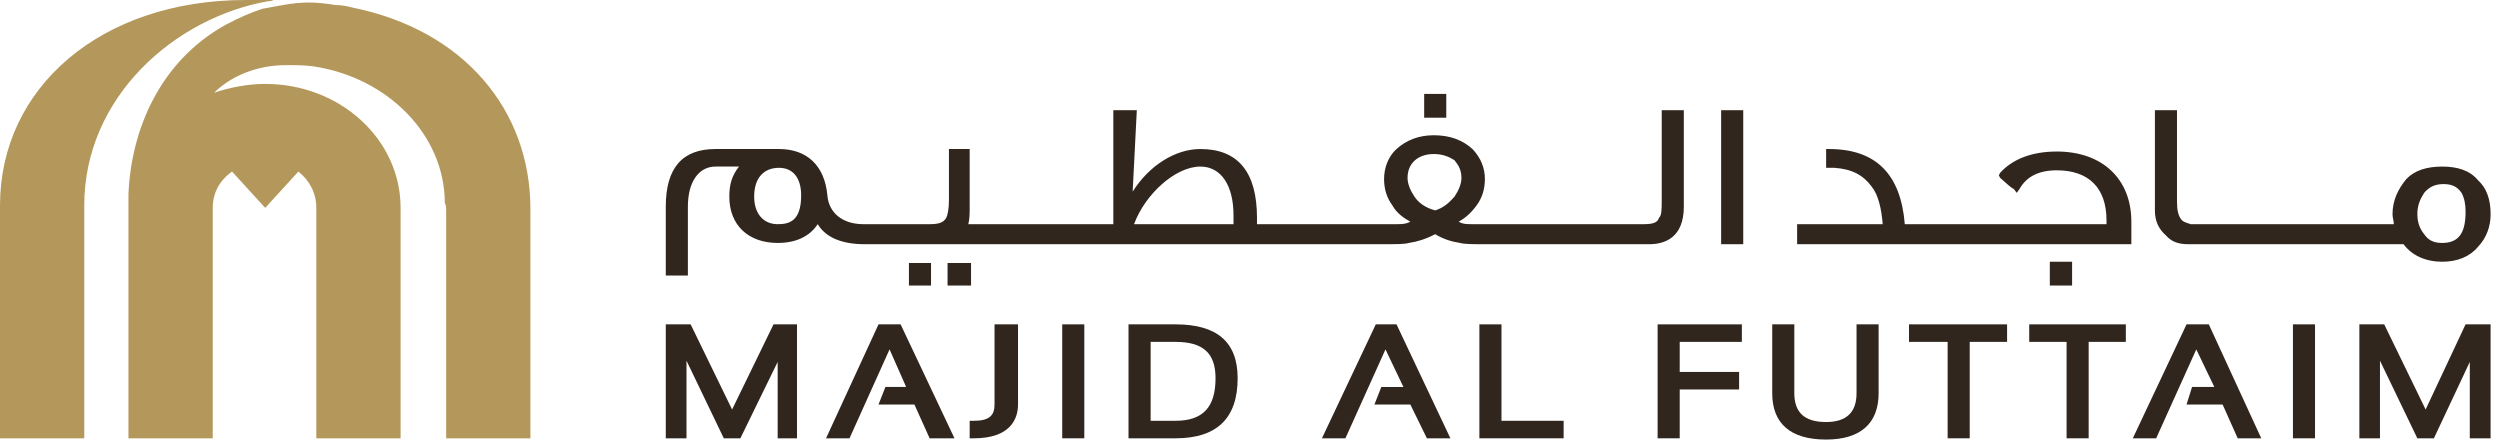
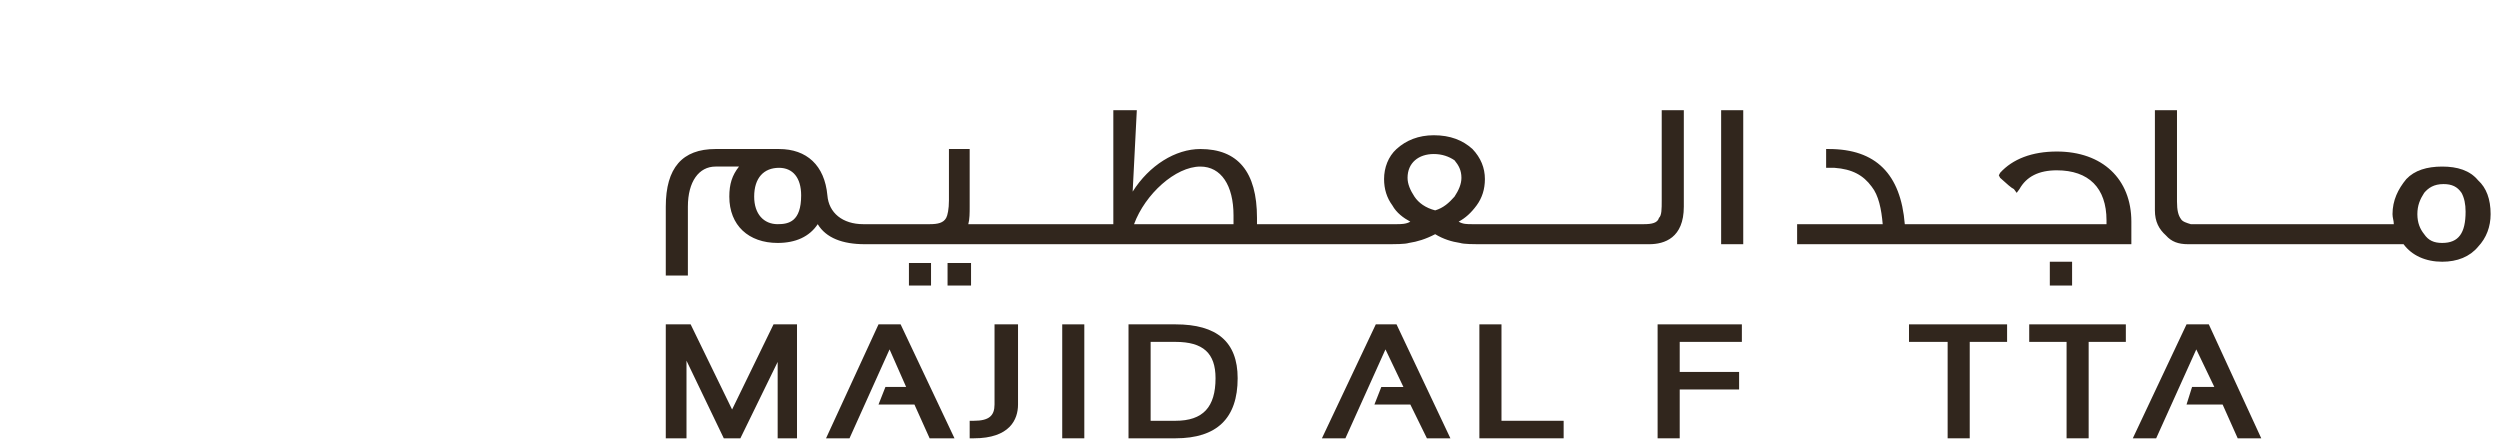
<svg xmlns="http://www.w3.org/2000/svg" width="182" height="32" viewBox="0 0 182 32" fill="none">
  <path d="M56.313 23.613L53.296 29.812L50.279 23.613H48.469V31.909H49.977V26.257L52.692 31.909H53.899L56.614 26.348V31.909H58.022V23.613H56.313Z" fill="#31261D" />
  <path d="M63.956 23.613L60.135 31.909H61.844L64.76 25.436L65.967 28.171H64.459L63.956 29.448H66.57L67.677 31.909H69.487L65.565 23.613H63.956V23.613Z" fill="#31261D" />
  <path d="M72.402 29.448C72.402 30.268 72 30.633 70.893 30.633H70.592V31.909H70.893C73.509 31.909 74.112 30.542 74.112 29.448V23.613H72.402V29.448Z" fill="#31261D" />
  <path d="M77.33 31.909H78.938V23.613H77.33V31.909V31.909Z" fill="#31261D" />
  <path d="M85.576 23.613H82.156V31.909H85.576C88.592 31.909 90.101 30.45 90.101 27.533C90.101 24.889 88.592 23.613 85.576 23.613ZM85.576 30.633H83.766V24.889H85.576C87.587 24.889 88.491 25.71 88.491 27.533C88.491 29.63 87.587 30.633 85.576 30.633V30.633Z" fill="#31261D" />
  <path d="M100.158 23.613L96.236 31.909H97.946L100.862 25.436L102.169 28.172H100.56L100.058 29.448H102.672L103.879 31.909H105.589L101.667 23.613H100.158V23.613Z" fill="#31261D" />
  <path d="M107.699 23.613V31.909H113.833V30.633H109.308V23.613H107.699V23.613Z" fill="#31261D" />
  <path d="M120.674 23.613V31.909H122.283V28.354H126.607V27.077H122.283V24.889H126.808V23.613H120.674V23.613Z" fill="#31261D" />
-   <path d="M135.156 28.627C135.156 29.994 134.446 30.724 132.94 30.724C131.332 30.724 130.627 29.994 130.627 28.627V23.613H129.018V28.627C129.018 30.815 130.325 32 132.94 32C135.45 32 136.764 30.815 136.764 28.627V23.613H135.156V28.627V28.627Z" fill="#31261D" />
  <path d="M138.975 23.613V24.889H141.788V31.909H143.396V24.889H146.116V23.613H138.975Z" fill="#31261D" />
  <path d="M147.727 23.613V24.889H150.447V31.909H152.054V24.889H154.761V23.613H147.727Z" fill="#31261D" />
  <path d="M159.18 23.613L155.268 31.909H156.969L159.89 25.436L161.203 28.171H159.582L159.18 29.448H161.806L162.905 31.909H164.62L160.801 23.613H159.18V23.613Z" fill="#31261D" />
-   <path d="M166.926 31.909H168.534V23.613H166.926V31.909V31.909Z" fill="#31261D" />
-   <path d="M179.493 23.613L176.585 29.812L173.571 23.613H171.762V31.909H173.262V26.257L175.982 31.909H177.188L179.801 26.348V31.909H181.315V23.613H179.493Z" fill="#31261D" />
  <path d="M66.17 20.787H67.779V19.146H66.17V20.787Z" fill="#31261D" />
  <path d="M70.692 19.146H68.982V20.787H70.692V19.146Z" fill="#31261D" />
-   <path d="M105.289 6.837H103.68V8.569H105.289V6.837Z" fill="#31261D" />
  <path d="M122.582 15.043V8.023H120.973V14.587C120.973 15.225 120.973 15.681 120.772 15.864C120.671 16.227 120.269 16.32 119.666 16.32H107.196C106.794 16.32 106.492 16.32 106.191 16.137C106.693 15.864 107.095 15.498 107.499 14.952C107.9 14.405 108.101 13.767 108.101 13.037C108.101 12.217 107.8 11.488 107.196 10.849C106.492 10.211 105.588 9.846 104.381 9.846C103.275 9.846 102.369 10.211 101.666 10.849C101.062 11.396 100.76 12.217 100.76 13.037C100.76 13.767 100.961 14.405 101.364 14.952C101.666 15.498 102.168 15.864 102.671 16.137C102.369 16.32 101.967 16.32 101.666 16.32H91.509C91.509 16.137 91.509 16.046 91.509 15.864C91.509 12.49 90.101 10.849 87.386 10.849C85.576 10.849 83.665 12.034 82.458 13.949L82.76 8.023H81.05V16.32H70.492C70.592 15.954 70.592 15.498 70.592 15.043V10.849H69.083V14.587C69.083 15.225 68.983 15.681 68.882 15.864C68.681 16.227 68.279 16.32 67.676 16.32H62.849C61.341 16.32 60.335 15.498 60.234 14.223C60.033 12.034 58.726 10.849 56.715 10.849H52.089C49.676 10.849 48.469 12.217 48.469 15.043V20.057H50.078V15.043C50.078 13.219 50.882 12.126 52.089 12.126H53.799C53.296 12.763 53.094 13.401 53.094 14.314C53.094 16.411 54.502 17.686 56.614 17.686C57.922 17.686 58.927 17.231 59.531 16.32C60.134 17.322 61.341 17.778 62.949 17.778H100.66C101.666 17.778 102.269 17.778 102.57 17.686C103.173 17.595 103.778 17.413 104.481 17.049C105.084 17.413 105.688 17.595 106.291 17.686C106.593 17.778 107.196 17.778 108.101 17.778H120.068C121.174 17.778 122.582 17.322 122.582 15.043V15.043ZM104.381 11.213C104.984 11.213 105.487 11.396 105.889 11.67C106.191 12.034 106.392 12.399 106.392 12.946C106.392 13.401 106.191 13.858 105.889 14.314C105.487 14.769 105.084 15.134 104.481 15.316C103.778 15.134 103.275 14.769 102.972 14.314C102.671 13.858 102.47 13.401 102.47 12.946C102.47 11.852 103.275 11.213 104.381 11.213ZM89.8 15.681C89.8 15.864 89.8 16.137 89.8 16.32H82.559C83.364 14.131 85.576 12.126 87.386 12.126C88.894 12.126 89.8 13.492 89.8 15.681V15.681ZM56.614 16.32C55.609 16.32 54.904 15.589 54.904 14.314C54.904 12.946 55.609 12.217 56.715 12.217C57.721 12.217 58.324 12.946 58.324 14.223C58.324 16.137 57.419 16.32 56.614 16.32V16.32Z" fill="#31261D" />
  <path d="M126.908 8.023H125.299V17.778H126.908V8.023Z" fill="#31261D" />
  <path d="M155.163 16.137C155.163 13.037 153.059 11.031 149.736 11.031C147.927 11.031 146.52 11.579 145.609 12.581L145.515 12.763L145.609 12.946C146.118 13.401 146.413 13.676 146.614 13.767L146.815 14.04L147.016 13.767C147.525 12.855 148.423 12.399 149.736 12.399C152.054 12.399 153.354 13.676 153.354 16.046C153.354 16.137 153.354 16.227 153.354 16.32H138.669C138.374 12.672 136.565 10.849 133.143 10.849H132.942V12.217H133.546C134.85 12.308 135.654 12.763 136.257 13.585C136.766 14.223 136.967 15.225 137.061 16.32H130.83V17.778H155.163V16.137V16.137Z" fill="#31261D" />
  <path d="M150.848 19.054H149.227V20.787H150.848V19.054Z" fill="#31261D" />
  <path d="M159.289 17.778H174.979C175.582 18.599 176.587 19.054 177.793 19.054C178.892 19.054 179.803 18.69 180.406 17.96C181.009 17.322 181.317 16.502 181.317 15.589C181.317 14.496 181.009 13.676 180.406 13.128C179.803 12.399 178.892 12.126 177.793 12.126C176.681 12.126 175.783 12.399 175.18 13.037C174.577 13.767 174.175 14.587 174.175 15.589C174.175 15.864 174.269 16.046 174.269 16.32C168.842 16.32 159.785 16.32 159.49 16.32C159.182 16.227 158.887 16.137 158.78 15.954C158.579 15.681 158.485 15.316 158.485 14.678V8.023H156.877V15.316C156.877 16.137 157.172 16.684 157.681 17.14C158.083 17.595 158.579 17.778 159.289 17.778V17.778ZM177.793 17.686C177.19 17.686 176.788 17.504 176.48 17.049C176.185 16.684 175.984 16.227 175.984 15.589C175.984 14.952 176.185 14.496 176.48 14.04C176.788 13.676 177.19 13.401 177.887 13.401C178.49 13.401 178.892 13.585 179.2 14.04C179.401 14.405 179.495 14.86 179.495 15.407C179.495 16.957 178.999 17.686 177.793 17.686V17.686Z" fill="#31261D" />
-   <path d="M19.107 0.638C18.302 0.911 17.598 1.186 16.391 1.824C11.665 4.468 9.553 9.391 9.352 14.131C9.352 14.405 9.352 14.678 9.352 14.953V15.134V31.909H15.487V15.134C15.487 14.04 15.989 13.129 16.894 12.49L19.308 15.134L21.721 12.49C22.525 13.129 23.028 14.04 23.028 15.134V31.909H29.163V15.134C29.163 10.12 24.737 6.109 19.308 6.109C18 6.109 16.693 6.382 15.587 6.747C16.894 5.47 18.804 4.741 20.816 4.741C21.52 4.741 22.123 4.741 22.827 4.832C28.257 5.652 32.38 9.846 32.38 14.769C32.481 14.953 32.481 15.134 32.481 15.408V31.909H38.615C38.615 31.909 38.615 15.317 38.615 15.226C38.615 8.024 33.788 2.188 25.643 0.547C25.342 0.456 24.838 0.365 24.436 0.365C23.833 0.274 23.13 0.182 22.525 0.182C21.219 0.182 20.213 0.456 19.107 0.638ZM17.9 7.94215e-05C7.341 7.94215e-05 0 6.382 0 14.953V31.909H6.134C6.134 31.909 6.134 22.61 6.134 14.953C6.134 7.02 12.771 1.277 19.509 0.091C19.71 0.091 20.112 7.94215e-05 19.71 7.94215e-05H17.9V7.94215e-05Z" fill="#B4975A" />
</svg>